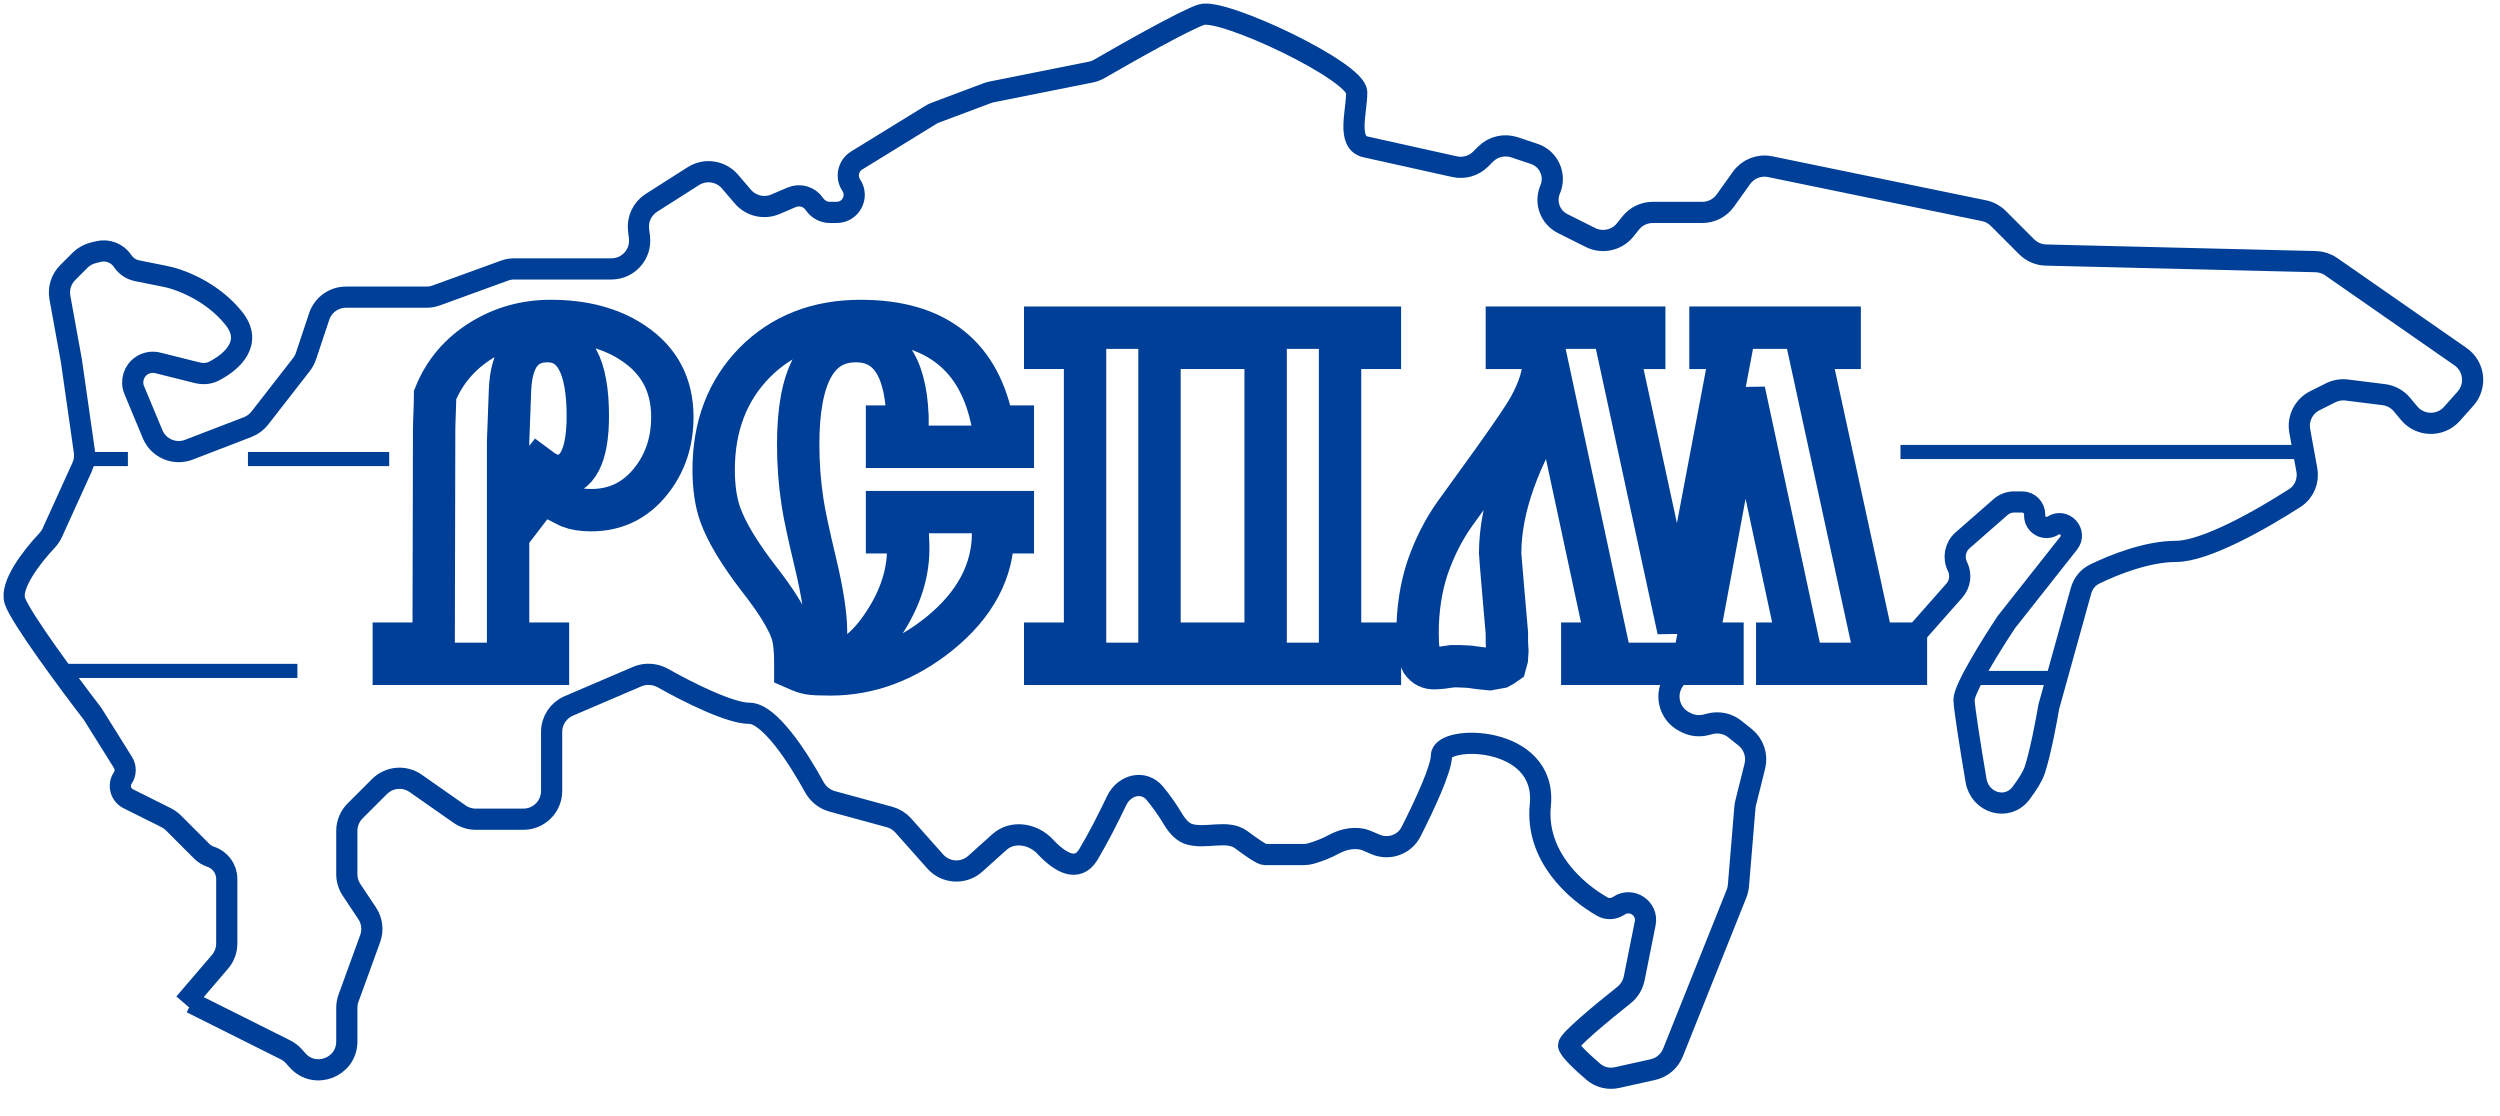
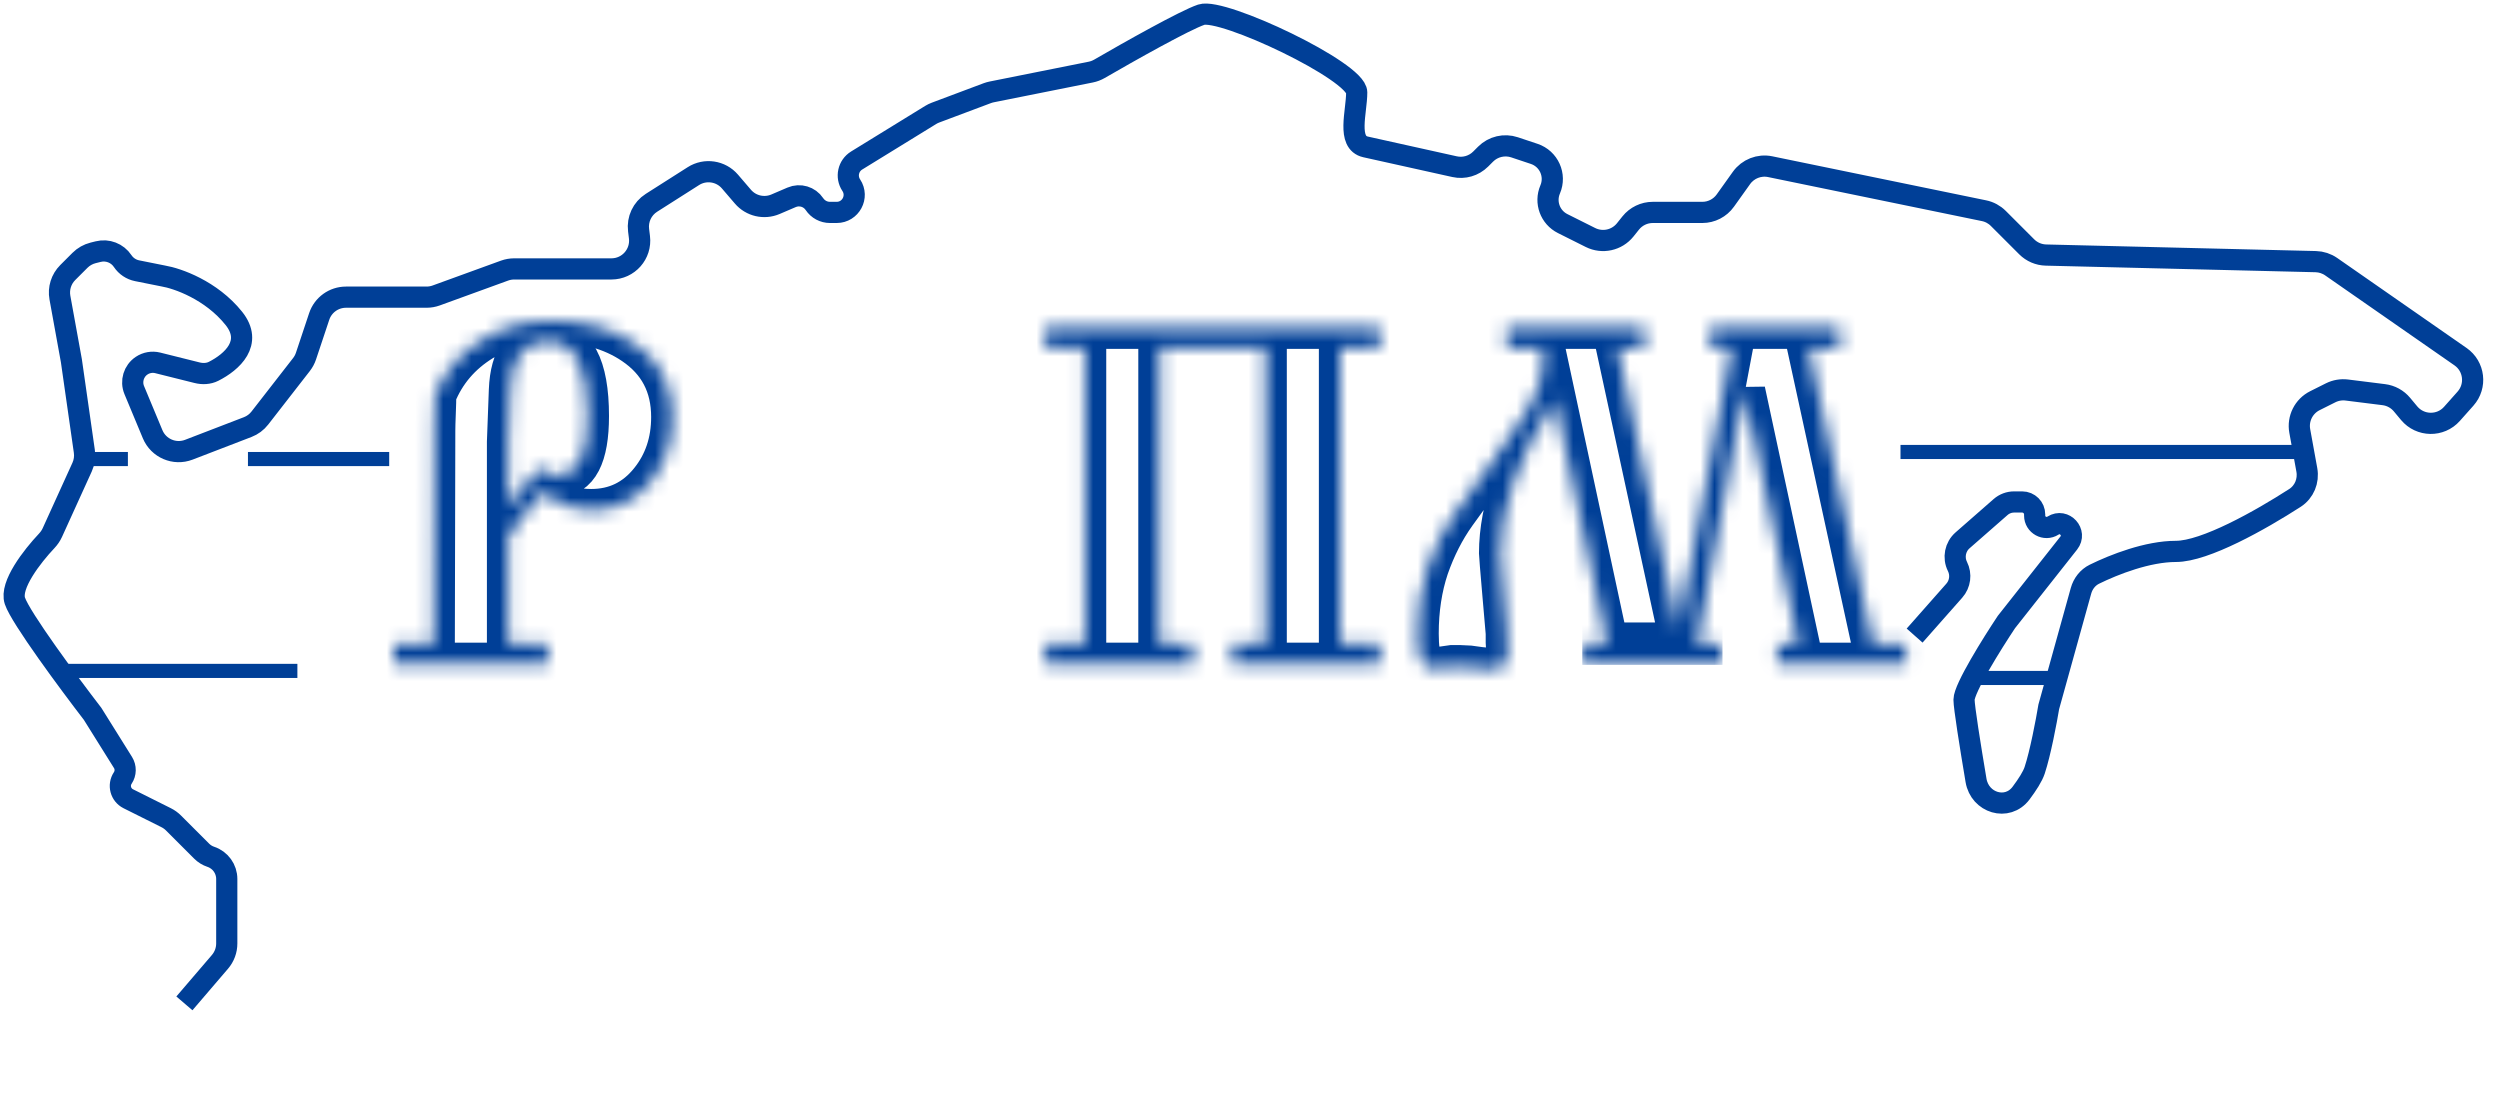
<svg xmlns="http://www.w3.org/2000/svg" width="177" height="79" viewBox="0 0 177 79" fill="none">
  <path d="M135.555 45L138.364 41.82C138.781 41.348 138.87 40.67 138.588 40.106V40.106C138.274 39.477 138.424 38.715 138.953 38.253L141.643 35.898C141.908 35.666 142.249 35.539 142.601 35.539H143.168C143.658 35.539 144.054 35.935 144.054 36.425V36.501C144.054 37.167 144.79 37.571 145.352 37.213V37.213C146.154 36.702 147.057 37.702 146.468 38.448L142.054 44.039C141.054 45.539 139.054 48.739 139.054 49.539C139.054 50.056 139.472 52.69 139.903 55.253C140.171 56.849 142.117 57.449 143.089 56.155C143.544 55.548 143.91 54.972 144.054 54.539C144.454 53.339 144.888 51.039 145.054 50.039L147.334 41.831C147.475 41.324 147.809 40.888 148.282 40.655C149.692 39.961 152.058 39.039 154.054 39.039C156.115 39.039 160.042 36.828 162.483 35.253C163.143 34.827 163.464 34.042 163.324 33.27L162.823 30.514C162.664 29.64 163.101 28.765 163.896 28.368L165.013 27.809C165.366 27.633 165.764 27.565 166.155 27.614L168.771 27.941C169.275 28.004 169.735 28.255 170.06 28.645L170.567 29.253C171.35 30.193 172.786 30.216 173.598 29.302L174.558 28.223C175.354 27.327 175.189 25.936 174.205 25.252L165.047 18.881C164.726 18.658 164.346 18.534 163.954 18.524L144.854 18.058C144.341 18.046 143.852 17.836 143.489 17.473L141.478 15.462C141.202 15.186 140.85 14.996 140.467 14.918L125.329 11.801C124.554 11.641 123.758 11.954 123.298 12.597L122.153 14.201C121.777 14.727 121.171 15.039 120.525 15.039H117.016C116.408 15.039 115.834 15.315 115.454 15.789L115.065 16.276C114.475 17.012 113.452 17.237 112.608 16.816L110.637 15.83C109.748 15.385 109.36 14.326 109.751 13.413V13.413C110.184 12.404 109.661 11.241 108.62 10.894L107.227 10.429C106.508 10.19 105.716 10.377 105.18 10.913L104.831 11.262C104.347 11.746 103.65 11.949 102.983 11.8L96.684 10.401C95.334 10.101 96.055 7.922 96.055 6.539V6.539C96.055 5.039 86.555 0.539 85.055 1.039C83.909 1.42 79.94 3.655 77.841 4.872C77.65 4.982 77.444 5.061 77.227 5.104L70.213 6.507C70.108 6.528 70.004 6.558 69.903 6.595L66.236 7.971C66.115 8.016 65.999 8.073 65.89 8.14L60.651 11.364C60.052 11.733 59.878 12.524 60.268 13.109V13.109C60.818 13.934 60.227 15.039 59.236 15.039H58.76C58.319 15.039 57.908 14.818 57.663 14.451V14.451C57.31 13.922 56.63 13.72 56.046 13.971L54.905 14.46C54.101 14.804 53.167 14.587 52.598 13.923L51.683 12.856C51.036 12.1 49.931 11.935 49.091 12.47L46.122 14.359C45.47 14.774 45.116 15.527 45.212 16.294L45.273 16.791C45.423 17.984 44.492 19.039 43.289 19.039H36.407C36.174 19.039 35.942 19.079 35.723 19.159L30.886 20.918C30.667 20.998 30.435 21.039 30.202 21.039H24.496C23.635 21.039 22.871 21.589 22.599 22.406L21.663 25.214C21.591 25.429 21.483 25.63 21.344 25.809L18.396 29.599C18.173 29.887 17.875 30.108 17.535 30.238L13.37 31.84C12.36 32.229 11.223 31.742 10.806 30.743L9.506 27.621C9.244 26.992 9.463 26.266 10.03 25.888V25.888C10.364 25.666 10.776 25.594 11.166 25.691L13.95 26.387C14.344 26.486 14.762 26.471 15.124 26.288C16.422 25.631 17.942 24.273 16.555 22.539C14.954 20.539 12.555 19.705 11.555 19.539L9.709 19.169C9.29 19.086 8.921 18.839 8.684 18.483V18.483C8.307 17.917 7.614 17.649 6.953 17.814L6.592 17.904C6.24 17.992 5.919 18.174 5.663 18.43L4.795 19.298C4.331 19.762 4.125 20.424 4.242 21.07L5.054 25.539L5.972 31.96C6.026 32.338 5.971 32.723 5.813 33.071L3.705 37.708C3.605 37.927 3.467 38.124 3.303 38.298C2.269 39.395 0.686 41.433 1.054 42.539C1.454 43.739 4.888 48.372 6.555 50.539L8.708 53.984C8.919 54.321 8.912 54.752 8.691 55.083V55.083C8.353 55.59 8.536 56.279 9.082 56.552L11.764 57.893C11.957 57.99 12.132 58.116 12.284 58.268L14.279 60.263C14.46 60.444 14.681 60.581 14.925 60.662V60.662C15.6 60.887 16.055 61.518 16.055 62.23V66.799C16.055 67.276 15.884 67.738 15.573 68.1L13.055 71.039" stroke="#003F97" stroke-width="1.5" />
-   <path d="M13.555 71L20.21 74.328C20.438 74.442 20.642 74.598 20.811 74.788L21.06 75.068C22.282 76.443 24.555 75.579 24.555 73.74V73V71.352C24.555 71.119 24.595 70.888 24.675 70.669L26.209 66.451C26.426 65.853 26.346 65.187 25.993 64.658L24.891 63.004C24.672 62.675 24.555 62.289 24.555 61.894V58.828C24.555 58.298 24.765 57.789 25.14 57.414L26.868 55.687C27.554 55 28.634 54.906 29.429 55.462L32.538 57.639C32.874 57.874 33.275 58 33.685 58H37.055C38.159 58 39.055 57.105 39.055 56V54.5V51.819C39.055 51.019 39.532 50.296 40.267 49.98L45.115 47.903C45.705 47.65 46.379 47.698 46.939 48.012C48.803 49.06 51.697 50.5 53.055 50.5C54.464 50.5 56.493 53.602 57.64 55.708C57.913 56.208 58.368 56.586 58.917 56.735L62.981 57.844C63.355 57.946 63.692 58.154 63.95 58.444L66.218 60.996C66.955 61.825 68.226 61.896 69.05 61.154L70.751 59.624C71.686 58.782 73.144 59.024 74.001 59.944C75.047 61.068 76.28 61.791 77.055 60.5C77.747 59.346 78.472 57.916 79.058 56.687C79.597 55.559 80.975 55.209 81.77 56.174C82.184 56.676 82.626 57.285 83.055 58C83.422 58.613 83.799 58.928 84.16 59.047C85.326 59.431 86.903 58.714 87.883 59.453C88.641 60.023 89.341 60.5 89.555 60.5C90.04 60.5 89.582 60.5 92.308 60.5C92.471 60.5 92.635 60.481 92.793 60.437C93.446 60.253 94.002 60.011 94.446 59.771C95.166 59.382 96.048 59.211 96.799 59.533L97.382 59.783C98.33 60.19 99.433 59.81 99.9 58.89C100.895 56.931 102.055 54.414 102.055 53.5C102.055 52 109.555 52 109.055 57C108.695 60.598 111.544 63.117 113.455 64.194C113.82 64.4 114.267 64.359 114.616 64.126V64.126C115.516 63.526 116.692 64.313 116.48 65.374L115.701 69.27C115.606 69.741 115.346 70.161 114.97 70.459C113.39 71.711 111.055 73.647 111.055 74C111.055 74.301 111.996 75.185 112.817 75.888C113.277 76.283 113.899 76.424 114.49 76.292L117.024 75.729C117.669 75.586 118.201 75.133 118.447 74.519L122.943 63.278C123.017 63.094 123.063 62.899 123.08 62.702L123.541 57.162C123.55 57.054 123.568 56.947 123.594 56.843L124.243 54.245C124.433 53.486 124.163 52.687 123.553 52.198L122.828 51.619C122.341 51.229 121.699 51.089 121.094 51.24L120.772 51.321C120.309 51.436 119.82 51.383 119.393 51.169L119.267 51.106C118.129 50.537 117.805 49.062 118.6 48.068L119.055 47.5" stroke="#003F97" stroke-width="1.5" />
  <mask id="path-3-outside-1_423_8" maskUnits="userSpaceOnUse" x="25.881" y="20.724" width="111" height="29" fill="black">
-     <rect fill="white" x="25.881" y="20.724" width="111" height="29" />
    <path d="M35.973 37.922V45.572H38.795V47H27.881V45.572H30.703L30.737 30.476C30.737 30.227 30.748 29.819 30.771 29.252C30.794 28.685 30.805 28.255 30.805 27.96C31.462 26.328 32.562 25.036 34.103 24.084C35.576 23.177 37.208 22.724 38.999 22.724C41.356 22.724 43.317 23.257 44.881 24.322C46.694 25.546 47.601 27.28 47.601 29.524C47.601 31.292 47.091 32.811 46.071 34.08C44.983 35.44 43.578 36.12 41.855 36.12C41.243 36.12 40.733 36.041 40.325 35.882L38.319 34.862L35.973 37.922ZM35.973 35.882L38.149 33.128C38.602 33.468 39.022 33.661 39.407 33.706C40.88 33.706 41.617 32.289 41.617 29.456C41.617 25.92 40.665 24.152 38.761 24.152C37.084 24.152 36.2 25.308 36.109 27.62L35.973 31.292V35.882Z" />
-     <path d="M71.71 31.632H62.802V30.204H64.264C64.264 26.169 63.04 24.152 60.592 24.152C57.872 24.152 56.512 26.589 56.512 31.462C56.512 32.867 56.614 34.227 56.818 35.542C56.931 36.335 57.237 37.775 57.736 39.86C58.234 41.945 58.484 43.577 58.484 44.756C58.484 45.051 58.438 45.334 58.348 45.606L58.212 46.184L58.076 46.66C58.28 46.796 58.552 46.864 58.892 46.864C60.138 46.864 61.351 45.98 62.53 44.212C63.776 42.353 64.366 40.461 64.298 38.534L64.264 37.684H62.802V36.256H71.71V37.684H70.316C70.316 40.427 69.035 42.829 66.474 44.892C64.094 46.796 61.532 47.748 58.79 47.748C58.042 47.748 57.543 47.725 57.294 47.68C57.044 47.635 56.716 47.521 56.308 47.34V46.864C56.308 45.912 56.217 45.187 56.036 44.688C55.718 43.781 54.959 42.557 53.758 41.016C52.375 39.225 51.457 37.707 51.004 36.46C50.686 35.576 50.528 34.511 50.528 33.264C50.528 30.181 51.491 27.654 53.418 25.682C55.367 23.71 57.872 22.724 60.932 22.724C66.304 22.724 69.432 25.217 70.316 30.204H71.71V31.632Z" />
    <path d="M82.092 24.628V45.572H84.438V47H74V45.572H76.822V24.628H74V23.2H97.698V24.628H94.876V45.572H97.698V47H87.26V45.572H89.606V24.628H82.092Z" />
    <path d="M113.793 45.572L110.087 28.3C107.503 32.357 106.211 35.984 106.211 39.18C106.211 39.271 106.291 40.234 106.449 42.07L106.687 44.824V45.47L106.721 46.082L106.687 46.626L106.585 47C106.427 47.113 106.302 47.193 106.211 47.238L105.463 47.374L104.783 47.306L104.035 47.204L103.321 47.17H102.811L102.097 47.272L101.587 47.306C101.202 47.329 100.896 47.181 100.669 46.864C100.465 46.524 100.363 45.855 100.363 44.858C100.363 43.158 100.601 41.594 101.077 40.166C101.576 38.738 102.222 37.469 103.015 36.358L105.667 32.686C107.027 30.782 107.889 29.513 108.251 28.878C108.999 27.518 109.339 26.385 109.271 25.478L109.203 24.628H106.687V23.2H116.411V24.628H114.507L118.825 44.586L122.599 24.628H121.103V23.2H130.249V24.628H128.039L132.595 45.572H134.941V47H125.829V45.572H127.325L123.483 27.688L120.151 45.572H121.953V47H112.025V45.572H113.793Z" />
  </mask>
  <path d="M35.973 37.922V45.572H38.795V47H27.881V45.572H30.703L30.737 30.476C30.737 30.227 30.748 29.819 30.771 29.252C30.794 28.685 30.805 28.255 30.805 27.96C31.462 26.328 32.562 25.036 34.103 24.084C35.576 23.177 37.208 22.724 38.999 22.724C41.356 22.724 43.317 23.257 44.881 24.322C46.694 25.546 47.601 27.28 47.601 29.524C47.601 31.292 47.091 32.811 46.071 34.08C44.983 35.44 43.578 36.12 41.855 36.12C41.243 36.12 40.733 36.041 40.325 35.882L38.319 34.862L35.973 37.922ZM35.973 35.882L38.149 33.128C38.602 33.468 39.022 33.661 39.407 33.706C40.88 33.706 41.617 32.289 41.617 29.456C41.617 25.92 40.665 24.152 38.761 24.152C37.084 24.152 36.2 25.308 36.109 27.62L35.973 31.292V35.882Z" stroke="#003F97" stroke-width="3" mask="url(#path-3-outside-1_423_8)" />
  <path d="M71.71 31.632H62.802V30.204H64.264C64.264 26.169 63.04 24.152 60.592 24.152C57.872 24.152 56.512 26.589 56.512 31.462C56.512 32.867 56.614 34.227 56.818 35.542C56.931 36.335 57.237 37.775 57.736 39.86C58.234 41.945 58.484 43.577 58.484 44.756C58.484 45.051 58.438 45.334 58.348 45.606L58.212 46.184L58.076 46.66C58.28 46.796 58.552 46.864 58.892 46.864C60.138 46.864 61.351 45.98 62.53 44.212C63.776 42.353 64.366 40.461 64.298 38.534L64.264 37.684H62.802V36.256H71.71V37.684H70.316C70.316 40.427 69.035 42.829 66.474 44.892C64.094 46.796 61.532 47.748 58.79 47.748C58.042 47.748 57.543 47.725 57.294 47.68C57.044 47.635 56.716 47.521 56.308 47.34V46.864C56.308 45.912 56.217 45.187 56.036 44.688C55.718 43.781 54.959 42.557 53.758 41.016C52.375 39.225 51.457 37.707 51.004 36.46C50.686 35.576 50.528 34.511 50.528 33.264C50.528 30.181 51.491 27.654 53.418 25.682C55.367 23.71 57.872 22.724 60.932 22.724C66.304 22.724 69.432 25.217 70.316 30.204H71.71V31.632Z" stroke="#003F97" stroke-width="3" mask="url(#path-3-outside-1_423_8)" />
  <path d="M82.092 24.628V45.572H84.438V47H74V45.572H76.822V24.628H74V23.2H97.698V24.628H94.876V45.572H97.698V47H87.26V45.572H89.606V24.628H82.092Z" stroke="#003F97" stroke-width="3" mask="url(#path-3-outside-1_423_8)" />
-   <path d="M113.793 45.572L110.087 28.3C107.503 32.357 106.211 35.984 106.211 39.18C106.211 39.271 106.291 40.234 106.449 42.07L106.687 44.824V45.47L106.721 46.082L106.687 46.626L106.585 47C106.427 47.113 106.302 47.193 106.211 47.238L105.463 47.374L104.783 47.306L104.035 47.204L103.321 47.17H102.811L102.097 47.272L101.587 47.306C101.202 47.329 100.896 47.181 100.669 46.864C100.465 46.524 100.363 45.855 100.363 44.858C100.363 43.158 100.601 41.594 101.077 40.166C101.576 38.738 102.222 37.469 103.015 36.358L105.667 32.686C107.027 30.782 107.889 29.513 108.251 28.878C108.999 27.518 109.339 26.385 109.271 25.478L109.203 24.628H106.687V23.2H116.411V24.628H114.507L118.825 44.586L122.599 24.628H121.103V23.2H130.249V24.628H128.039L132.595 45.572H134.941V47H125.829V45.572H127.325L123.483 27.688L120.151 45.572H121.953V47H112.025V45.572H113.793Z" stroke="#003F97" stroke-width="3" mask="url(#path-3-outside-1_423_8)" />
+   <path d="M113.793 45.572L110.087 28.3C107.503 32.357 106.211 35.984 106.211 39.18C106.211 39.271 106.291 40.234 106.449 42.07L106.687 44.824V45.47L106.721 46.082L106.687 46.626L106.585 47C106.427 47.113 106.302 47.193 106.211 47.238L105.463 47.374L104.783 47.306L104.035 47.204L103.321 47.17H102.811L102.097 47.272L101.587 47.306C101.202 47.329 100.896 47.181 100.669 46.864C100.465 46.524 100.363 45.855 100.363 44.858C100.363 43.158 100.601 41.594 101.077 40.166C101.576 38.738 102.222 37.469 103.015 36.358L105.667 32.686C107.027 30.782 107.889 29.513 108.251 28.878C108.999 27.518 109.339 26.385 109.271 25.478L109.203 24.628H106.687V23.2H116.411V24.628H114.507L118.825 44.586L122.599 24.628H121.103V23.2H130.249V24.628H128.039L132.595 45.572H134.941V47H125.829V45.572H127.325L123.483 27.688L120.151 45.572H121.953H112.025V45.572H113.793Z" stroke="#003F97" stroke-width="3" mask="url(#path-3-outside-1_423_8)" />
  <path d="M4.055 47.5H21.055M6.555 32.5H9.055M17.555 32.5H27.555" stroke="#003F97" />
  <path d="M134.555 32H163.555" stroke="#003F97" />
  <path d="M139.555 48H145.555" stroke="#003F97" />
</svg>